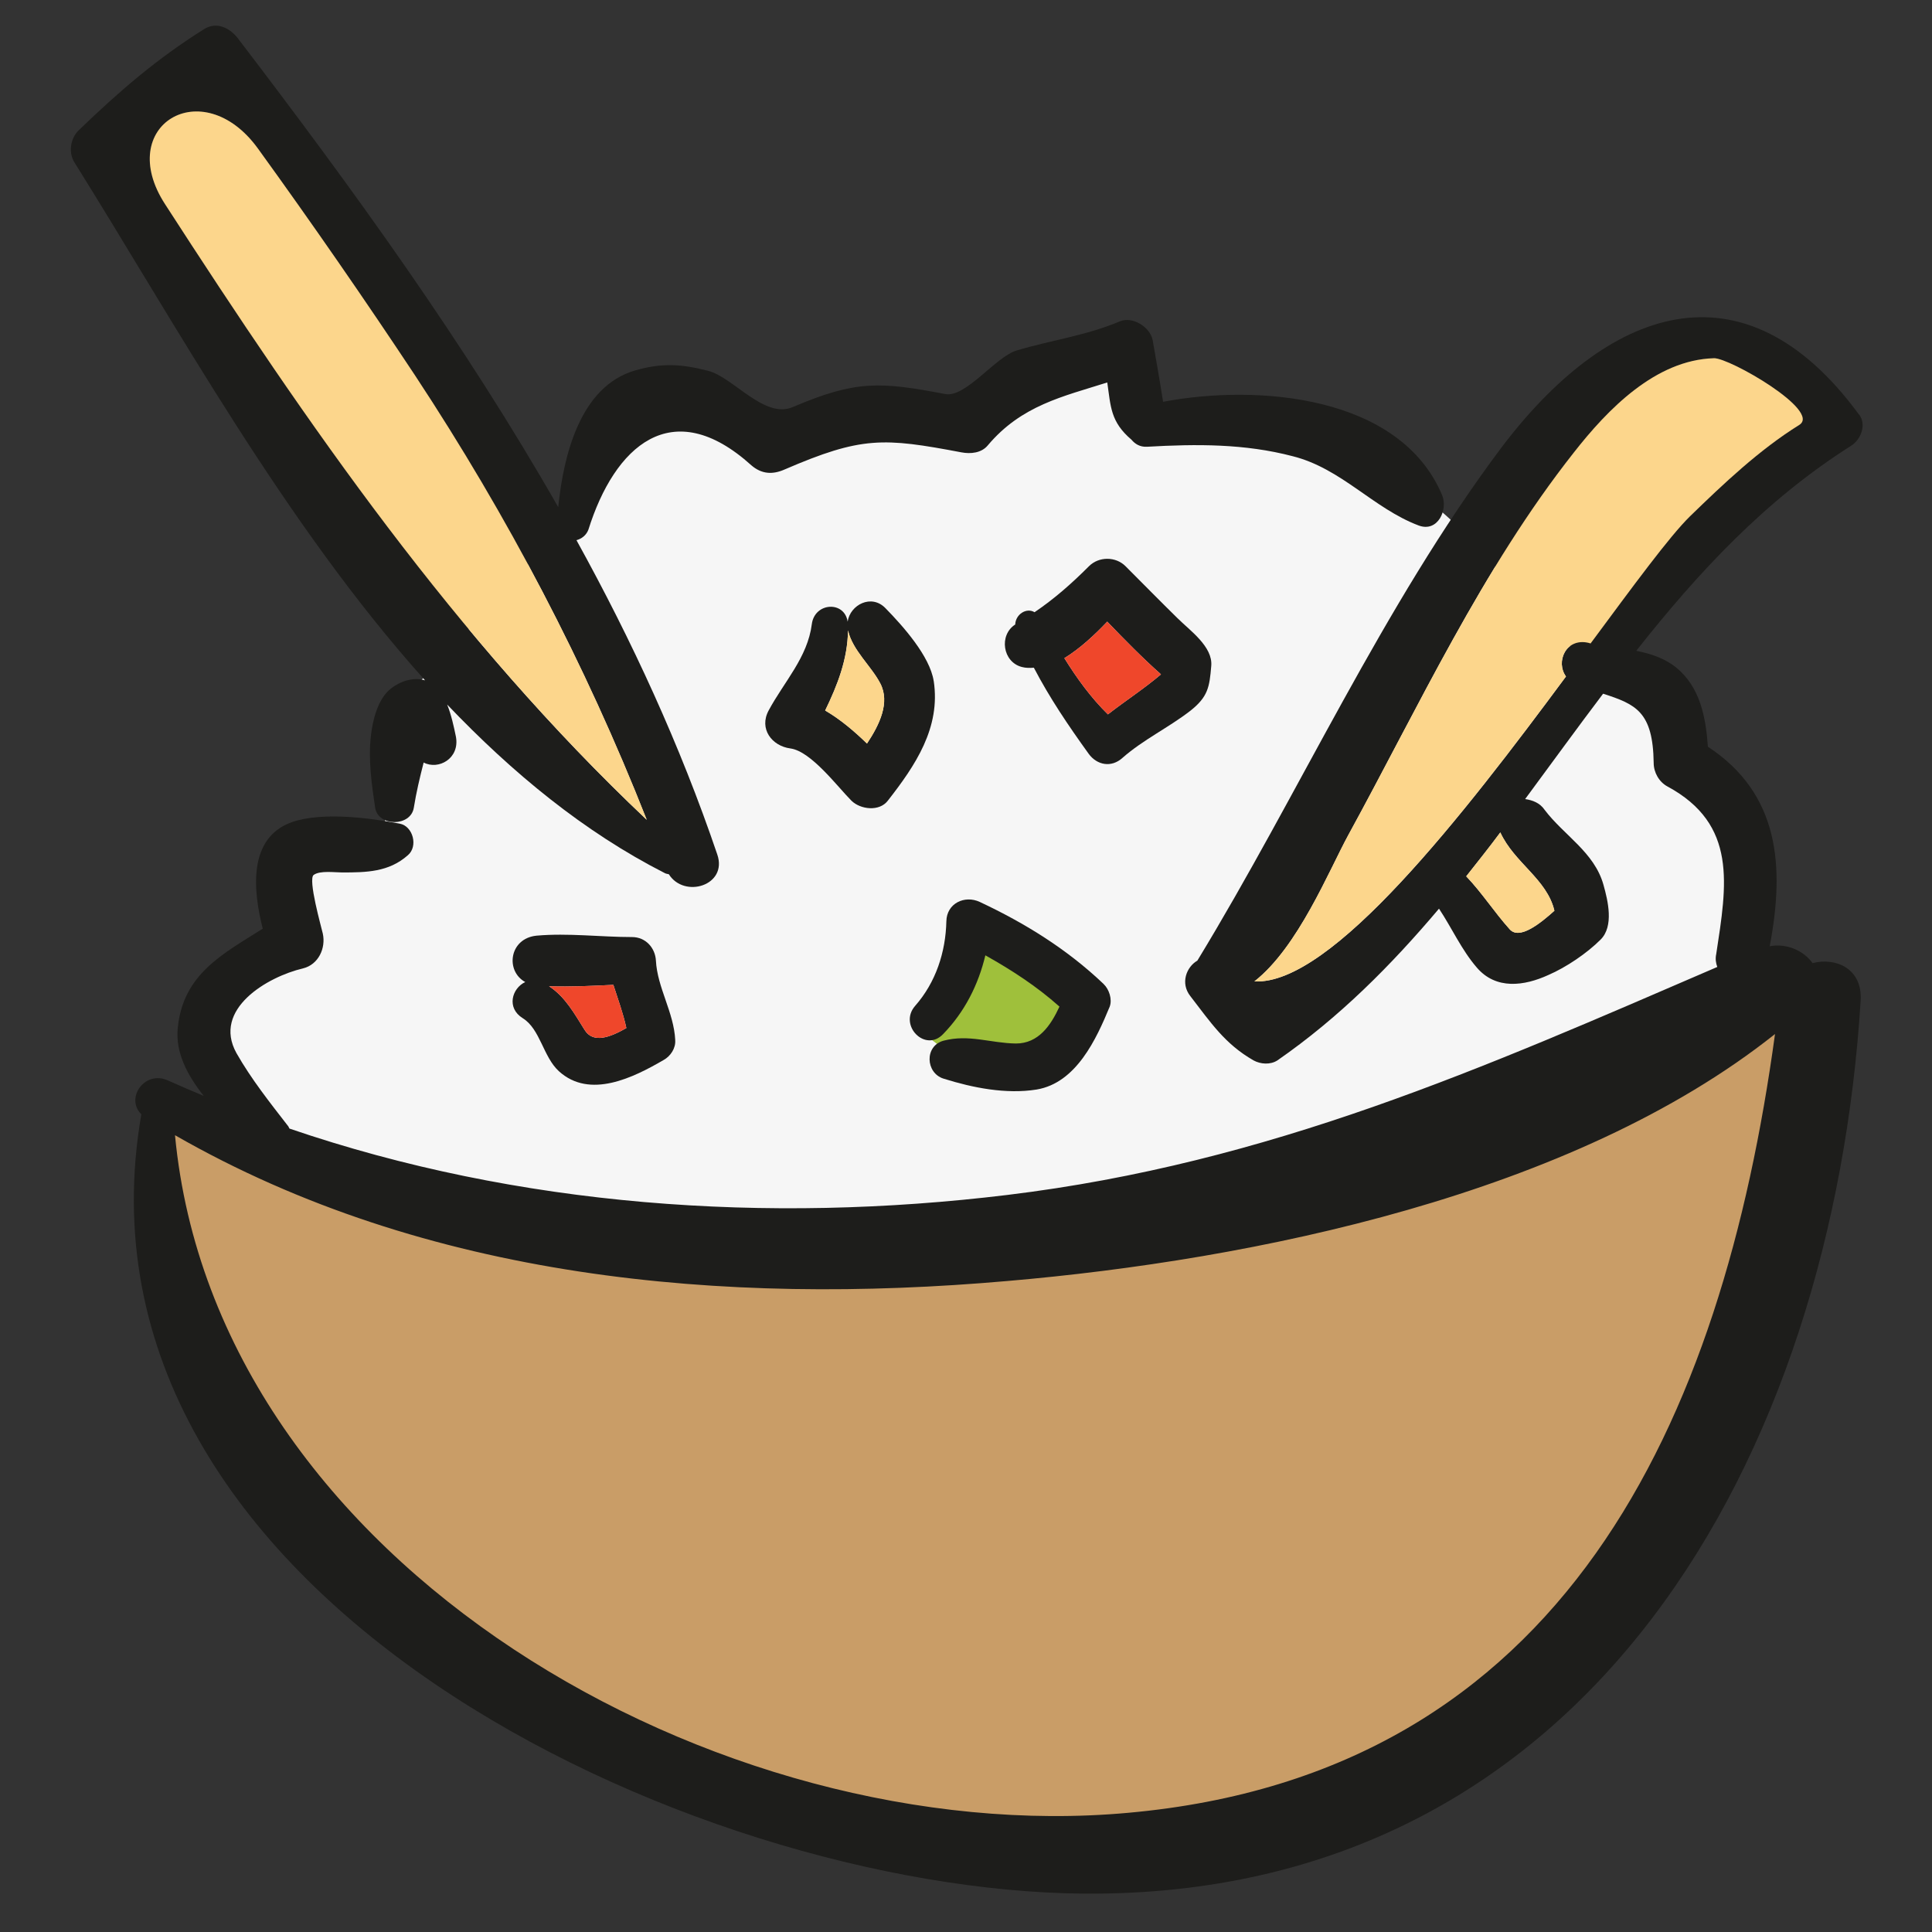
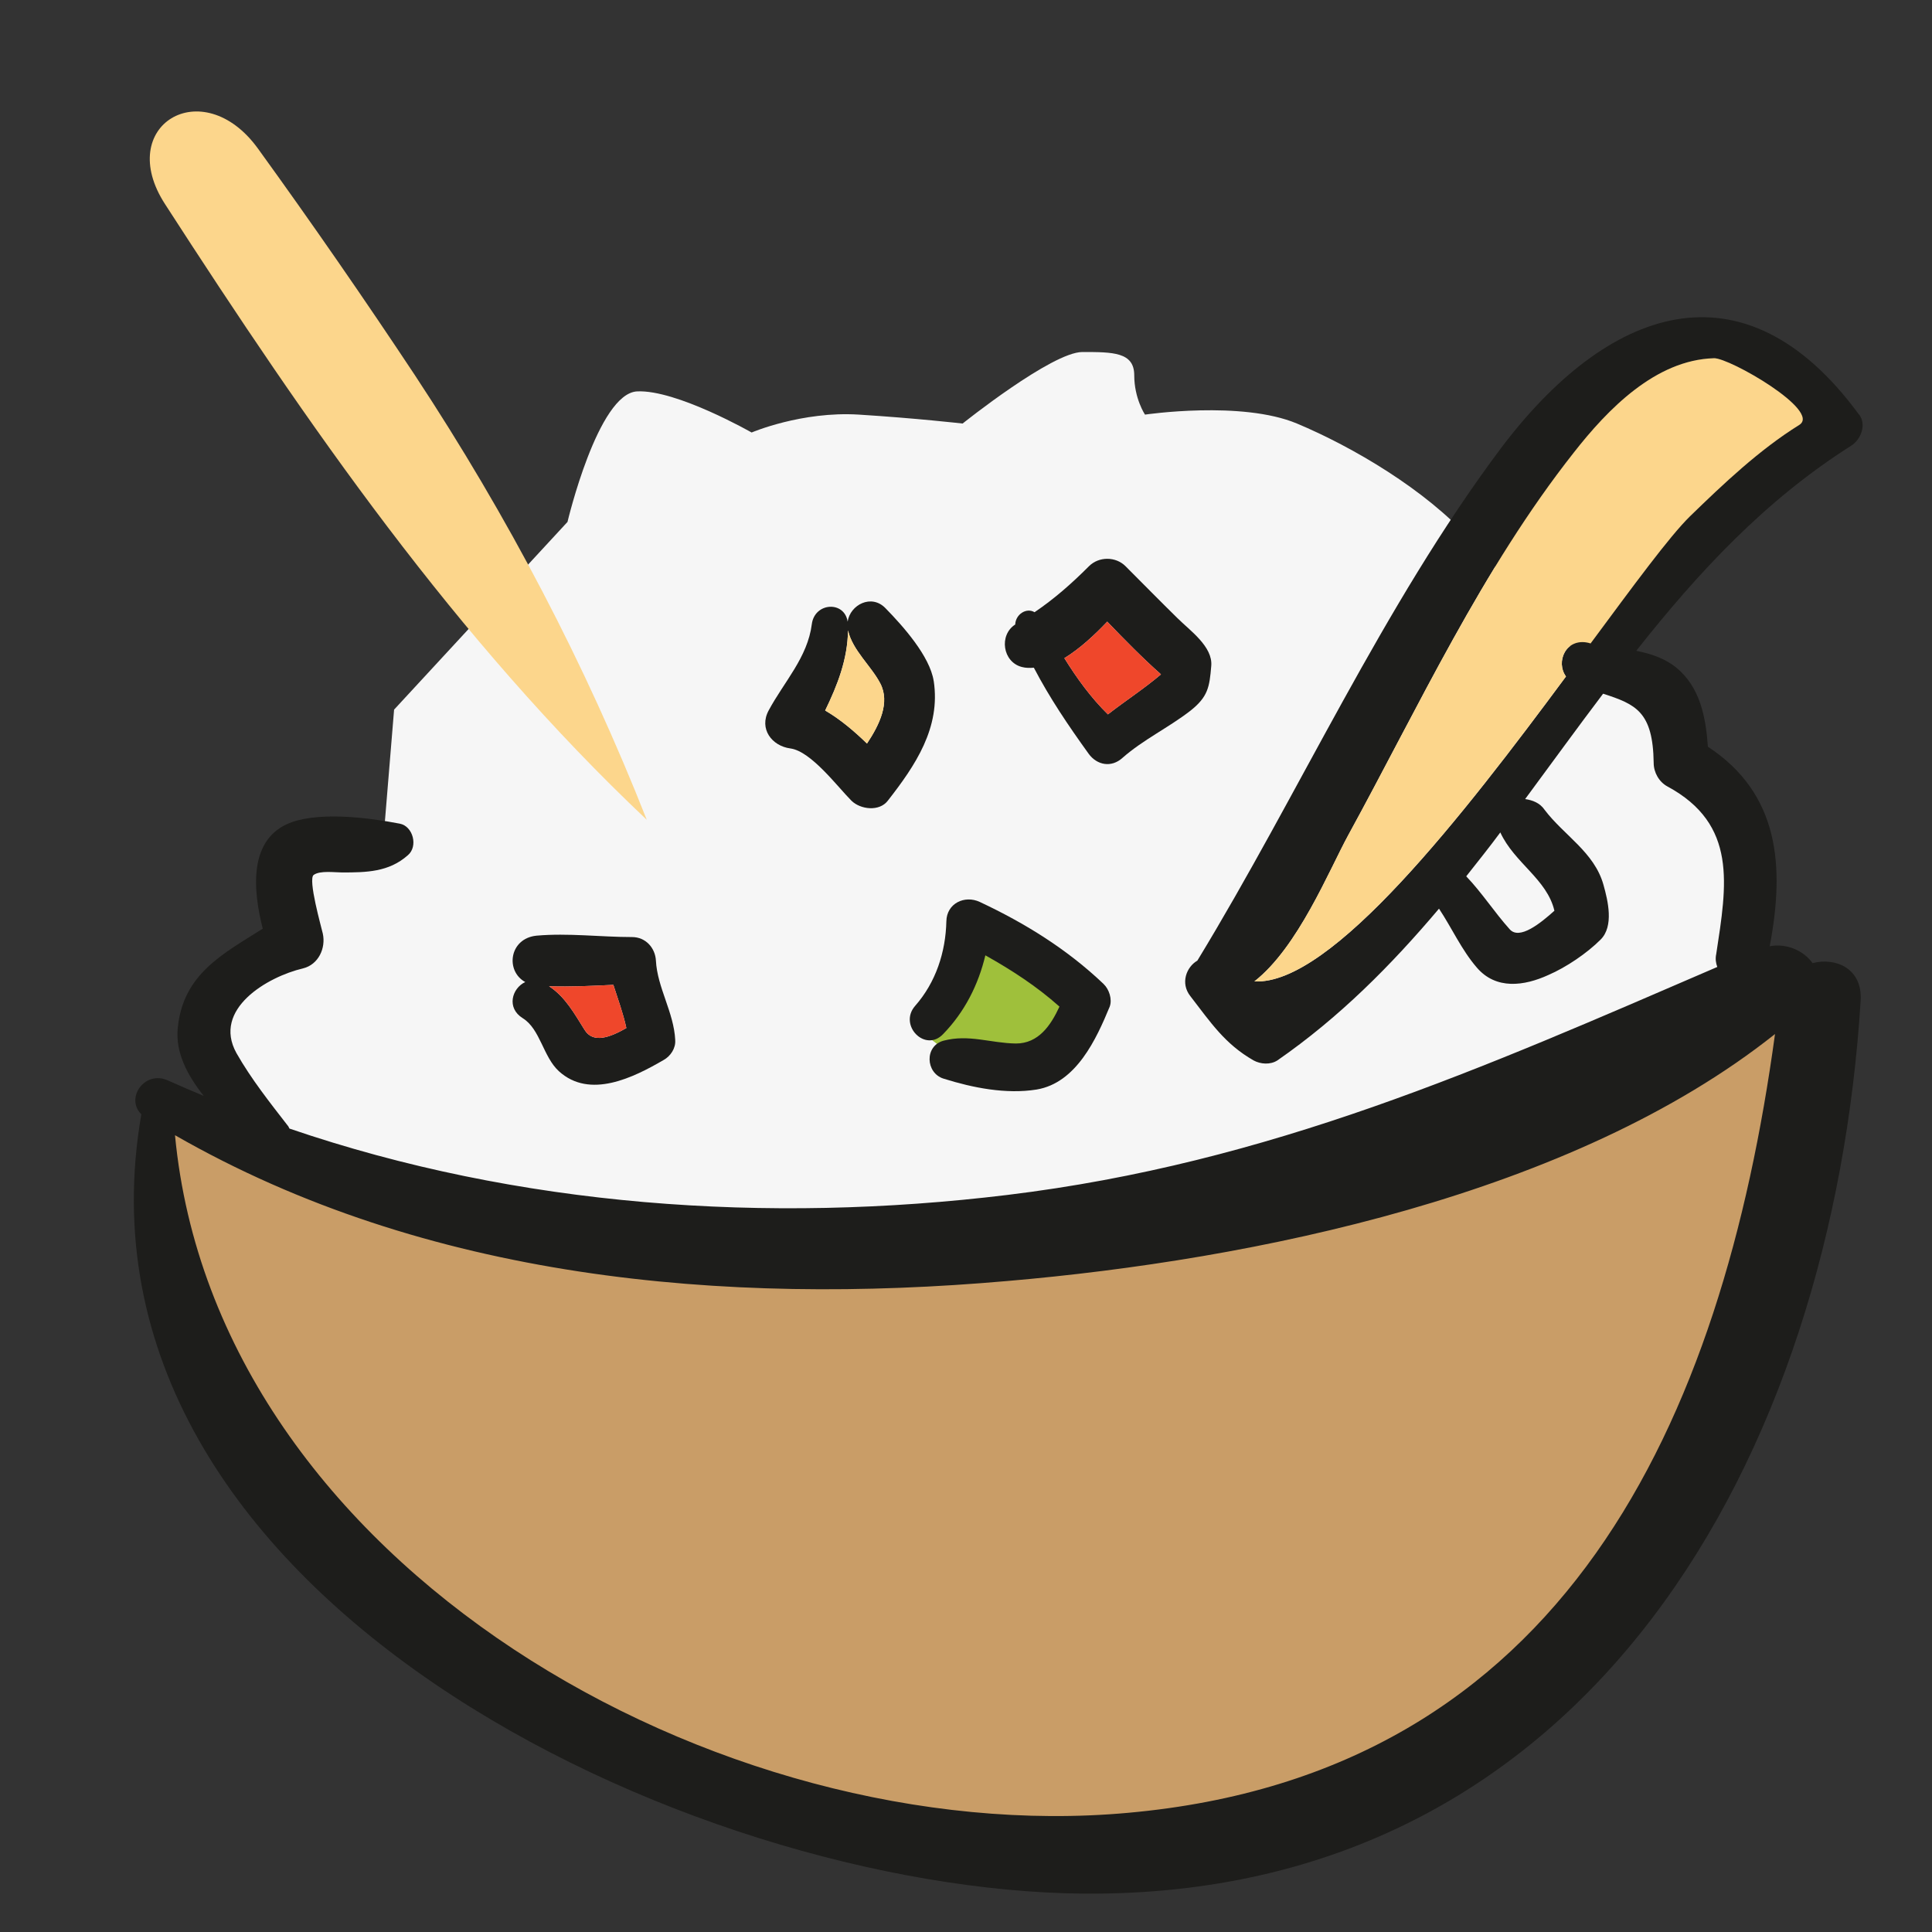
<svg xmlns="http://www.w3.org/2000/svg" id="Layer_1" data-name="Layer 1" version="1.1" viewBox="0 0 500 500">
  <rect x="0" y="0" width="500" height="500" fill="#333333" stroke="none" />
  <defs>
    <style> .cls-1 { fill: #ef472b; } .cls-1, .cls-2, .cls-3, .cls-4, .cls-5, .cls-6 { stroke-width: 0px; } .cls-2 { fill: #fcd68c; } .cls-3 { fill: #f6f6f6; } .cls-4 { fill: #1d1d1b; } .cls-5 { fill: #c99d67; } .cls-6 { fill: #9fc03b; } </style>
  </defs>
  <path class="cls-5" d="M40.91,289.6s102.72,37.94,143.43,34.24c40.72-3.7,192.01-21.28,219.31-35.16,27.3-13.88,61.07-28.69,61.07-28.69,0,0-1.39,97.16-45.34,150.83-43.95,53.67-146.21,103.18-261.41,44.42s-109.19-103.64-112.89-116.13c-3.7-12.49-4.16-49.51-4.16-49.51Z" />
  <path class="cls-3" d="M453.16,255.36s-104.57,62.46-210.52,62.93c-105.95.46-174.89-21.28-174.89-21.28,0,0-19.43-24.52-12.03-36.55,7.4-12.03,20.82-15.73,20.82-15.73,0,0-9.72-14.34-3.24-20.36,6.48-6.02,25.91-6.94,25.91-6.94l2.78-33.78,44.88-48.58s7.87-33.31,18.04-33.78,29.61,10.64,29.61,10.64c0,0,12.95-5.55,27.76-4.63,14.81.93,26.84,2.31,26.84,2.31,0,0,23.13-18.51,31-18.51s13.42,0,13.42,6.02,2.78,10.18,2.78,10.18c0,0,24.98-3.7,39.33,2.31,14.34,6.01,33.31,17.12,44.88,30.07,11.57,12.96,28.69,30.54,28.69,30.54,0,0,15.73-3.24,18.97,7.4,3.24,10.64,6.94,15.73,6.94,15.73,0,0,15.73,7.87,16.66,19.43.93,11.57,1.39,42.57,1.39,42.57Z" />
  <polygon class="cls-6" points="249.12 275.26 237.09 266 249.58 243.79 272.25 250.27 279.19 259.99 269.94 277.11 249.12 275.26" />
  <path class="cls-4" d="M481.19,107.34c1.91,2.64.36,6.45-2.09,8-22.27,14.09-39.64,32.82-55.64,53.09,3.73.73,7.27,1.91,10.27,4.27,6.27,5.09,7.73,12.91,8.27,20.55,18.55,12.18,19.91,31,16,51.64,4.36-.82,8.73,1.09,11.09,4.36,6.09-1.55,12.91,1.45,12.45,9.64-7.27,117.36-69.82,232.27-201.18,231.18-101.54-.91-265.27-77-243.81-201.54v-.18c-4.18-4.18.91-11.45,6.91-8.73,3.09,1.36,6.18,2.73,9.27,4-4.27-5.36-7.36-11.27-6.73-17.55,1.36-14,11.64-19.18,22-25.73-2.55-10-3.82-23.45,7.45-27.54,7.73-2.73,20-1.18,28,.36,3.45.64,4.82,5.91,2.09,8.18-4.91,4.36-10.73,4.45-17,4.45-1.91,0-5.73-.55-7.36.64-1.55,1.09,2,13.55,2.36,15.18.82,3.73-1.09,8-5.09,9-9.27,2.18-23.54,10.55-17.27,21.91,3.82,6.73,8.73,12.91,13.45,19l.27.55c59.27,20.27,123.63,24.73,185.81,17.18,68-8.27,122.82-32.73,183.72-59-.36-1-.55-2.09-.27-3.36,2.73-17.91,5.55-33.54-12.64-43.36-2.18-1.18-3.55-3.64-3.55-6.09-.18-13.27-4.64-15.18-13.09-17.91-6.82,9-13.45,18.18-20.18,27.27,1.91.27,3.82,1,5,2.73,5,6.64,12.91,11,15.27,19.45,1.18,4.18,2.73,10.73-.73,14.18-3.55,3.55-8.91,7.18-13.55,9.18-6.18,2.82-13.55,3.91-18.55-2-3.91-4.55-6.36-10.09-9.73-15.18-12.36,14.64-25.82,28.18-41.82,39.27-1.82,1.18-4.36,1-6.18,0-7.45-4.27-11.09-9.82-16.36-16.64-2.64-3.36-1-7.55,1.82-9.18,26.45-43.45,47.91-91.63,78.45-132.45,27.45-36.54,62.82-49.82,92.82-8.82ZM465.64,109.98c5.82-3.64-18-17.36-22.09-17.27-15.09.45-27.45,13.18-36.27,24.45-23.73,30.09-40.09,65.63-58.36,99-5,9.18-13,29-24.27,37.82,19.91,1.09,54.18-43.18,80.63-78.91-2.73-3.73-.09-10,5.73-8.73.18.09.45.09.64.18,11.18-15.09,20.36-27.64,25.73-32.91,8.73-8.45,17.91-17.18,28.27-23.64ZM292.01,469.15c113.09-10.18,153.72-101.63,167.36-201.54-52.36,41.64-135.09,58.45-198.63,63.91-73.54,6.45-150.45-.45-215.45-37.73,10.55,111.36,141,185,246.72,175.36ZM390.73,240.52c2.55,2.82,8-1.64,11.55-4.82-1.91-8.18-10.36-12.36-14-20.27-2.82,3.82-5.82,7.55-8.82,11.36,4.09,4.27,7.27,9.27,11.27,13.73Z" />
  <path class="cls-2" d="M443.55,92.7c4.09-.09,27.91,13.64,22.09,17.27-10.36,6.45-19.55,15.18-28.27,23.64-5.36,5.27-14.55,17.82-25.73,32.91-.18-.09-.45-.09-.64-.18-5.82-1.27-8.45,5-5.73,8.73-26.45,35.73-60.73,80-80.63,78.91,11.27-8.82,19.27-28.64,24.27-37.82,18.27-33.36,34.64-68.91,58.36-99,8.82-11.27,21.18-24,36.27-24.45Z" />
-   <path class="cls-2" d="M402.28,235.7c-3.55,3.18-9,7.64-11.55,4.82-4-4.45-7.18-9.45-11.27-13.73,3-3.82,6-7.55,8.82-11.36,3.64,7.91,12.09,12.09,14,20.27Z" />
-   <path class="cls-4" d="M373.19,128.07c1.64,3.82-1.09,9.82-6.09,7.91-11.73-4.45-19.91-14.73-32.54-17.91-12.45-3.27-24.91-3.18-37.73-2.45-1.82.09-3.09-.73-4-1.82-5.45-4.64-5.36-8.55-6.27-14.82-11.45,3.64-22.18,5.91-30.91,16.27-1.64,2-4.45,2.27-6.82,1.82-20.18-3.82-25.82-4.18-45.82,4.45-3.09,1.36-5.91,1.18-8.55-1.09-20.64-18.64-35.45-4.82-42.18,16.64-.55,1.45-1.73,2.36-3.09,2.73,14.36,26,26.82,53,36.45,81.36,2.73,8-8.55,11.45-12.55,5.09-.36-.09-.64-.09-1-.27-20.91-10.64-39.45-25.91-56.36-43.64,1.09,2.73,1.73,5.73,2.27,8.36,1,5.64-4.55,8.64-8.36,6.64-1,3.91-1.91,7.73-2.55,11.73-.82,4.91-9.18,4.91-10,0-.91-6.18-1.82-12.45-1.09-18.73.45-3.91,1.73-9.36,5.09-12.09,2.55-2,5.91-3.09,8.91-2.18C73.74,135.7,45.56,84.07,19.29,42.07c-1.64-2.55-1.09-6.27,1.09-8.36,10.45-10.09,20.27-18.55,32.45-26.18,3.18-2,6.55-.36,8.64,2.27,29.73,38.91,58.73,78.91,83,121.45,1.36-13.36,5.64-31.18,19.82-35.36,6.91-2,12-1.73,19,.09,6.45,1.64,14.55,12.55,21.91,9.36,16.36-7,22.64-6.55,39.45-3.36,5.27,1,13-9.64,18.45-11.27,9.09-2.73,17.91-3.82,26.73-7.55,3.27-1.36,7.73,1.45,8.45,4.73.27,1.45,1.91,10.82,2.73,16.09,24.64-4.64,61.27-1.64,72.18,24.09ZM167.37,212.16c-15.91-40.36-36-78.63-59.91-114.91-13.18-19.91-26.73-39.45-40.73-58.82-14.36-19.82-37.27-5.91-24,14.45,37,57.27,75.09,112.45,124.63,159.27Z" />
  <path class="cls-4" d="M304.83,160.07c3.09,3.09,9.09,7.27,8.64,12.27-.45,5.45-.82,8-5.45,11.64-5.64,4.36-12.18,7.45-17.55,12.18-2.82,2.55-6.55,1.91-8.73-1.09-5.36-7.45-10.09-14.45-14.18-22.27-1,.09-2.09.09-3.09-.18-5-1.27-6-8.27-1.73-11,.09-2.64,2.91-4.45,5-3.18,5.09-3.45,9.55-7.36,14.09-11.91,2.55-2.55,6.91-2.55,9.45,0,4.55,4.55,9,9.09,13.55,13.55ZM300.46,174.52c-4.82-4.27-9.36-8.91-13.91-13.64-3.27,3.45-7.09,7-11.09,9.45,3.27,5.27,6.91,10.27,11.27,14.55,4.55-3.55,9.36-6.64,13.73-10.36Z" />
  <path class="cls-1" d="M286.55,160.88c4.55,4.73,9.09,9.36,13.91,13.64-4.36,3.73-9.18,6.82-13.73,10.36-4.36-4.27-8-9.27-11.27-14.55,4-2.45,7.82-6,11.09-9.45Z" />
  <path class="cls-4" d="M285.64,254.7c1.36,1.27,2.27,3.91,1.55,5.82-3.45,8.36-8.64,19.73-18.91,21.45-7.91,1.27-16.55-.45-24.09-2.82-4.64-1.45-5-8.45,0-9.82,6.55-1.73,12.18.64,18.73.73,5.82,0,9-4.64,11.27-9.55-5.91-5.27-12.36-9.45-19.18-13.27-1.82,7.64-5.36,14.64-10.91,20.36-4.64,4.91-11.64-2.27-7.27-7.27,5.36-6.09,7.91-13.91,8.09-21.91.09-4.64,4.73-6.82,8.64-5,11.82,5.55,22.64,12.27,32.09,21.27Z" />
  <path class="cls-4" d="M241.65,176.25c1.82,12.09-4.73,21.82-11.91,31-2.18,2.82-7,2.27-9.36,0-3.64-3.64-10.45-12.82-15.82-13.55-4.82-.64-8.18-5.09-5.64-9.82,4-7.45,10.09-13.73,11.18-22.36.73-5.64,8.45-6.09,9.27-.64.64-4.36,6.18-7.27,9.82-3.45,4.45,4.55,11.45,12.36,12.45,18.82ZM224.37,192.43c3.27-4.91,6-10.64,3.45-15.55-2.36-4.55-7.18-8.55-8.36-13.73-.09,7.45-2.73,14.18-5.91,20.73,3.91,2.27,7.55,5.36,10.82,8.55Z" />
  <path class="cls-2" d="M227.83,176.88c2.55,4.91-.18,10.64-3.45,15.55-3.27-3.18-6.91-6.27-10.82-8.55,3.18-6.55,5.82-13.27,5.91-20.73,1.18,5.18,6,9.18,8.36,13.73Z" />
  <path class="cls-4" d="M174.74,269.15c.18,2.09-1.18,4.18-3,5.18-7.82,4.55-19.09,10.18-27.09,2.91-4.09-3.73-4.82-10.91-9.36-13.73-4.27-2.64-2.82-7.73.64-9.36-5.18-2.82-4.18-11.27,2.91-12,8.18-.73,16.64.36,24.73.36,3.55,0,6,2.82,6.18,6.09.36,7,4.64,13.36,5,20.55ZM162.1,266.06c-.82-3.82-2.18-7.45-3.36-11.18-5.55.27-11.09.55-16.64.36,4.18,2.73,6.55,7.09,9.18,11.27,2.27,3.73,6.82,1.82,10.82-.45Z" />
  <path class="cls-1" d="M158.74,254.88c1.18,3.73,2.55,7.36,3.36,11.18-4,2.27-8.55,4.18-10.82.45-2.64-4.18-5-8.55-9.18-11.27,5.55.18,11.09-.09,16.64-.36Z" />
  <path class="cls-2" d="M107.47,97.25c23.91,36.27,44,74.54,59.91,114.91-49.54-46.82-87.63-102-124.63-159.27-13.27-20.36,9.64-34.27,24-14.45,14,19.36,27.54,38.91,40.73,58.82Z" />
</svg>